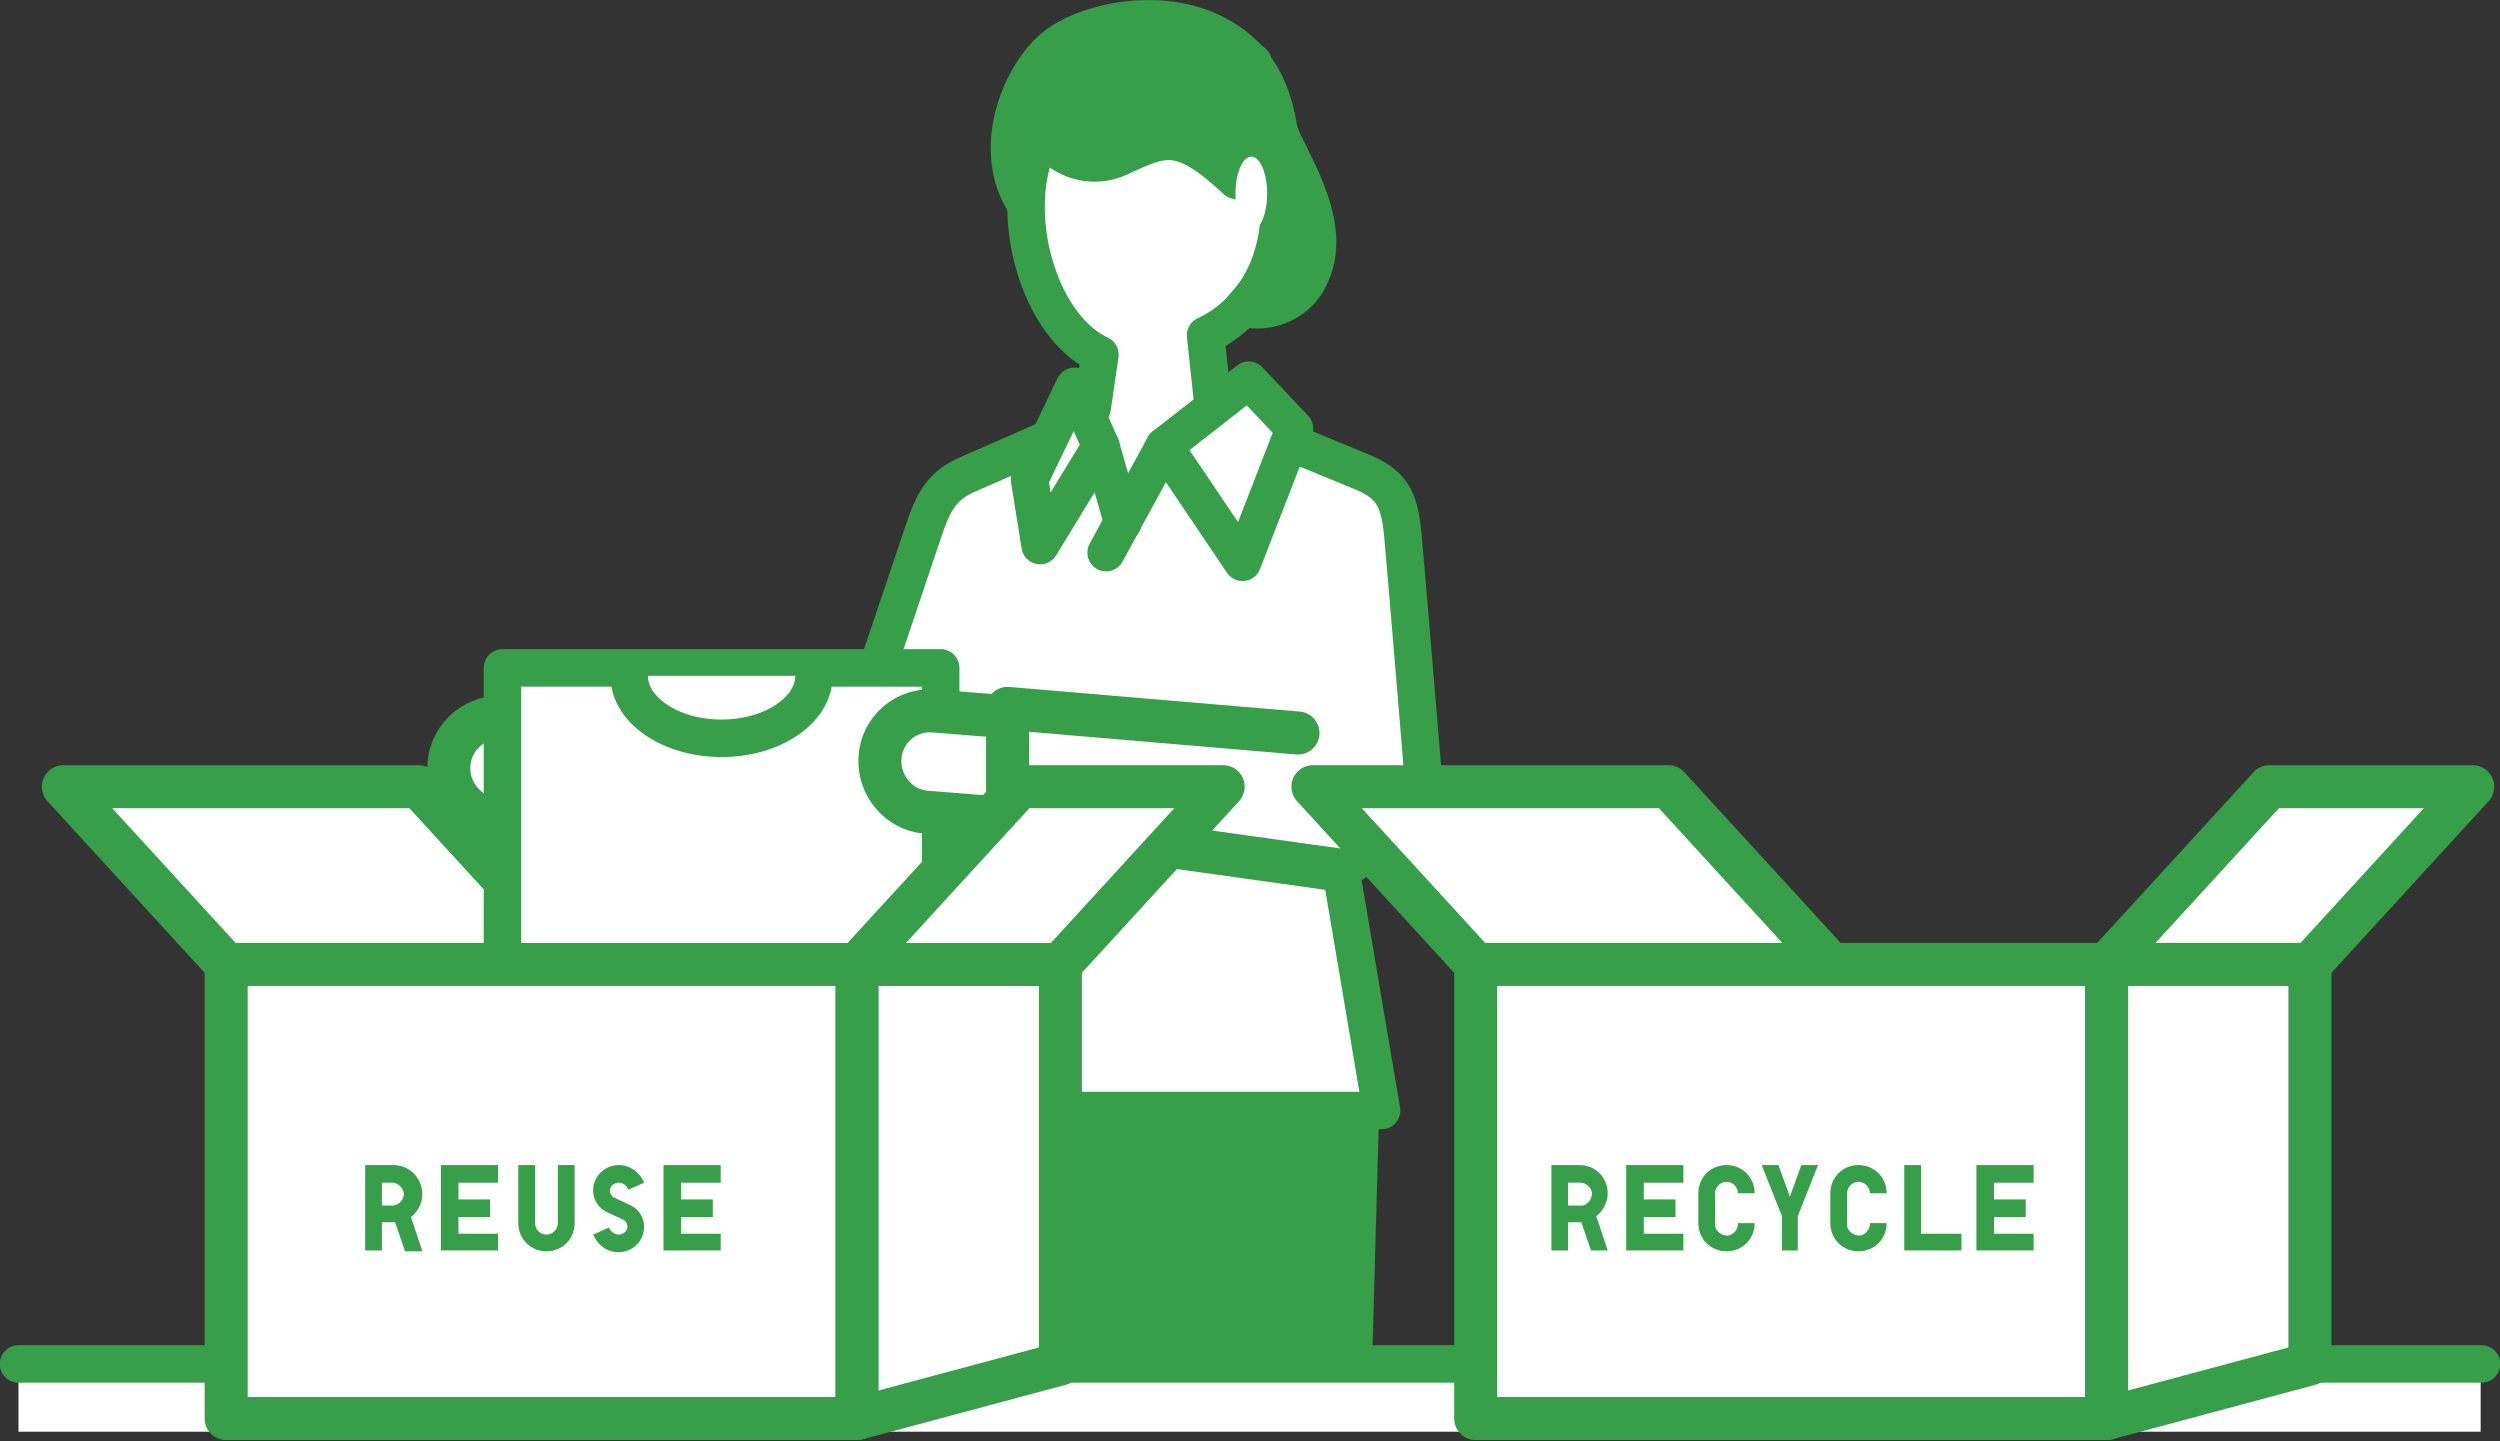
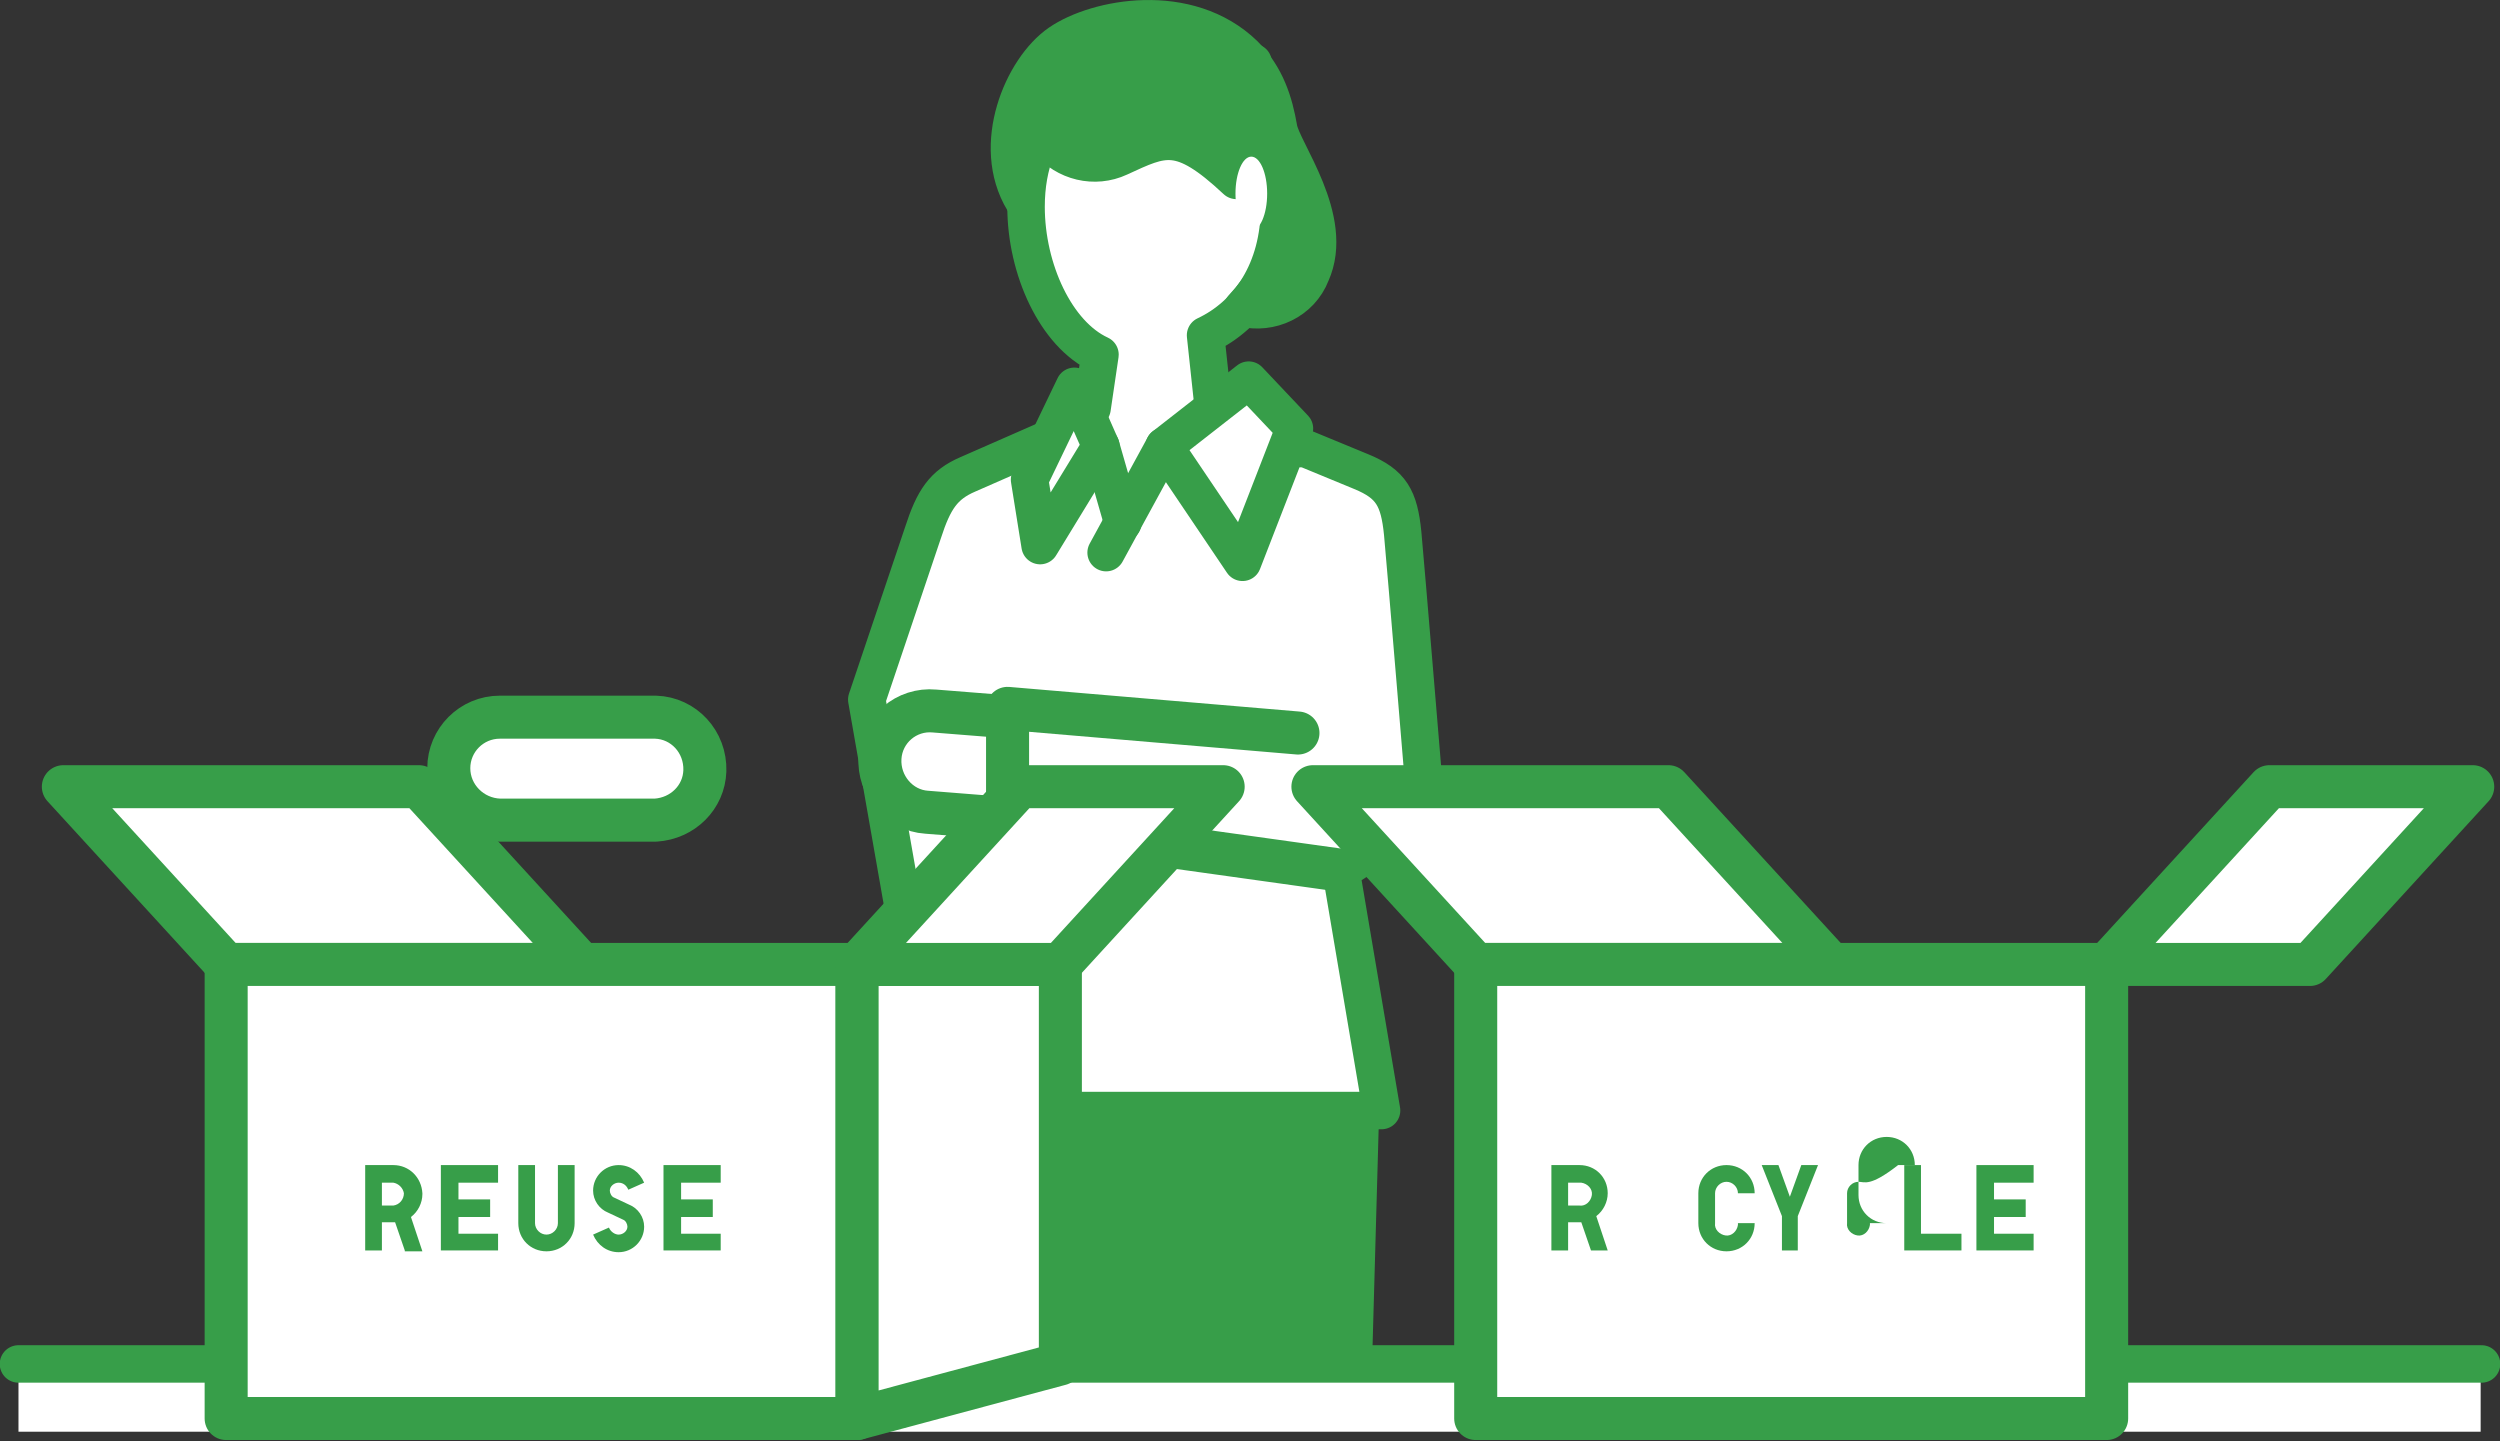
<svg xmlns="http://www.w3.org/2000/svg" version="1.1" id="レイヤー_1" x="0px" y="0px" viewBox="0 0 284.1 163.8" style="enable-background:new 0 0 284.1 163.8;" xml:space="preserve">
  <rect x="0" y="0" width="284.1" height="163.8" fill="#333333" stroke="none" />
  <style type="text/css">
	.st0{fill:none;stroke:#379E49;stroke-width:4.26;stroke-linecap:round;stroke-linejoin:round;}
	.st1{fill:#379E49;stroke:#379E49;stroke-width:4.26;stroke-linecap:round;stroke-linejoin:round;}
	.st2{fill:#FFFFFF;stroke:#379E49;stroke-width:4.26;stroke-linecap:round;stroke-linejoin:round;}
	.st3{fill:#FFFFFF;stroke:#379E49;stroke-width:4.89;stroke-linecap:round;stroke-linejoin:round;}
	.st4{fill:#FFFFFF;}
	.st5{fill:#379E49;}
</style>
  <title>アセット 7</title>
  <g>
    <g id="REUNIQLO">
-       <path class="st0" d="M137,59.3c0,2-3.6,4.8-11.3,3.5c-4.9-0.8-7.5-7.6-5.7-8.5" />
      <polygon class="st1" points="105.7,158.2 153.7,158.2 154.6,126.1 105.7,126.1   " />
      <path class="st2" d="M162.1,92.7c0,0-2.4-29-2.7-32.1c-0.4-4-1.3-5.6-4.7-7l-6.3-2.6l-4.7-0.2c0.1-0.9,0.2-1.8,0.2-2.8    c-2-0.6-4-1.1-6-1.5l-0.9-8.4c4.9-2.3,8.4-7.4,8.4-14.6c0-9.8-6.4-15-14.4-15s-14.4,5.2-14.4,15c0,7.1,3.4,14.5,8.4,16.8l-0.9,6.1    c-1.9,0.4-1.1,0.9-3.2,1.6c0,0.5,0,1.1-0.1,1.6l-1,0l-9.8,4.3c-2.8,1.2-3.9,2.9-5.1,6.6l-6.4,19l8.2,46.7H157l-4.6-27.2    L162.1,92.7z" />
      <path class="st1" d="M141.2,35c3.2,0.8,6.6-0.8,7.8-3.9c2.8-6.2-3.3-14-3.7-16.5c-0.5-2.9-1.4-5.9-3.9-8.4    C135,0,124.6,2,120.4,4.9s-7.9,11.6-4.1,17.9c0,0,0.1-6.2,3.6-10.7h12c2.5,1.4,4.9,3,7.2,4.7C141.6,18.7,151,24.4,141.2,35z" />
      <path class="st3" d="M51,87.3c0-3.2,2.6-5.8,5.8-5.8c0,0,0,0,0,0h17.7c3.2,0.1,5.7,2.8,5.6,6.1c-0.1,3-2.5,5.4-5.6,5.6H56.8    C53.6,93.1,51,90.5,51,87.3" />
      <polygon class="st3" points="66.1,109.6 25.7,109.6 7.2,89.4 47.6,89.4   " />
      <rect x="2.1" y="155" class="st4" width="279.8" height="7.7" />
      <line class="st0" x1="2.1" y1="155" x2="282" y2="155" />
-       <rect x="57.1" y="75.9" class="st2" width="49.8" height="54.7" />
      <rect x="25.7" y="109.6" class="st3" width="71.7" height="51.6" />
      <polygon class="st3" points="120.5,155 97.4,161.2 97.4,109.6 120.5,109.6   " />
      <path class="st5" d="M46,142.1l-1.1-3.2h-1.5v3.2h-1.9v-9.7h3.2c1.8,0,3.2,1.4,3.3,3.2c0,0,0,0,0,0.1c0,1-0.5,2-1.3,2.6l1.3,3.9    H46z M44.7,137c0.7-0.1,1.2-0.7,1.2-1.4c-0.1-0.6-0.6-1.1-1.2-1.2h-1.3v2.6H44.7z" />
      <path class="st5" d="M56.6,134.4h-4.5v1.9h3.6v2h-3.6v1.9h4.5v1.9h-6.5v-9.7h6.5V134.4z" />
      <path class="st5" d="M65.3,139c0,1.8-1.4,3.2-3.2,3.2c-1.8,0-3.2-1.4-3.2-3.2c0,0,0,0,0,0v-6.6h1.9v6.6c0,0.7,0.6,1.3,1.3,1.3    c0.7,0,1.3-0.6,1.3-1.3v-6.6h1.9V139z" />
      <path class="st5" d="M70.3,140.3c0.5,0,1-0.4,1-0.9c0-0.3-0.2-0.7-0.5-0.8l-1.7-0.8c-1-0.4-1.7-1.4-1.7-2.5c0-1.6,1.3-2.9,2.9-2.9    c0,0,0,0,0,0c1.3,0,2.4,0.8,2.9,2l-1.8,0.8c-0.2-0.5-0.6-0.8-1.1-0.8c-0.5,0-1,0.4-1,0.9c0,0.3,0.2,0.7,0.5,0.8l1.7,0.8    c1,0.4,1.7,1.4,1.7,2.5c0,1.6-1.3,2.9-2.9,2.9c0,0,0,0,0,0c-1.3,0-2.4-0.8-2.9-2l1.8-0.8C69.4,140,69.9,140.3,70.3,140.3z" />
      <path class="st5" d="M81.9,134.4h-4.5v1.9h3.6v2h-3.6v1.9h4.5v1.9h-6.5v-9.7h6.5V134.4z" />
      <polyline class="st2" points="132.3,50.7 132.3,50.7 125.7,62.8   " />
      <polygon class="st2" points="141.2,63.9 132.3,50.7 141.9,43.2 147.1,48.7   " />
      <line class="st0" x1="125.1" y1="50.7" x2="127.6" y2="59.4" />
      <path class="st3" d="M100,86.1c0.2-3.2,3-5.6,6.2-5.3c0,0,0,0,0,0l17.6,1.4c3.2,0.2,5.6,3,5.3,6.2c-0.2,3.2-3,5.6-6.2,5.3    l-17.6-1.4C102.2,92.1,99.8,89.3,100,86.1C100,86.1,100,86.1,100,86.1" />
      <polyline class="st3" points="152.4,98.9 114.5,93.6 114.5,80.5 147.5,83.3   " />
      <polygon class="st3" points="97.4,109.6 120.5,109.6 139,89.4 115.9,89.4   " />
      <polygon class="st3" points="208.1,109.6 167.7,109.6 149.2,89.4 189.6,89.4   " />
      <rect x="167.7" y="109.6" class="st3" width="71.7" height="51.6" />
      <polygon class="st3" points="239.4,109.6 262.5,109.6 281,89.4 257.9,89.4   " />
-       <polygon class="st3" points="262.5,155 239.4,161.2 239.4,109.6 262.5,109.6   " />
      <path class="st5" d="M180.8,142.1l-1.1-3.2h-1.5v3.2h-1.9v-9.7h3.2c1.8,0,3.2,1.4,3.2,3.2c0,0,0,0,0,0c0,1-0.5,2-1.3,2.6l1.3,3.9    L180.8,142.1z M179.5,137c0.7,0.1,1.3-0.5,1.4-1.2c0.1-0.7-0.5-1.3-1.2-1.4c-0.1,0-0.2,0-0.2,0h-1.3v2.6L179.5,137z" />
-       <path class="st5" d="M191.3,134.4h-4.5v1.9h3.6v2h-3.6v1.9h4.5v1.9h-6.5v-9.7h6.5V134.4z" />
      <path class="st5" d="M196.2,134.3c-0.7,0-1.3,0.6-1.3,1.3v3.4c-0.1,0.7,0.5,1.3,1.2,1.4c0.7,0.1,1.3-0.5,1.4-1.2    c0-0.1,0-0.2,0-0.2h1.9c0,1.8-1.4,3.2-3.2,3.2c-1.8,0-3.2-1.4-3.2-3.2l0,0v-3.4c0-1.8,1.4-3.2,3.2-3.2c1.8,0,3.2,1.4,3.2,3.2l0,0    h-1.9C197.5,134.9,196.9,134.3,196.2,134.3C196.2,134.3,196.2,134.3,196.2,134.3z" />
      <path class="st5" d="M202.5,142.1v-3.9l-2.3-5.8h1.9l1.3,3.6l1.3-3.6h1.9l-2.3,5.8v3.9H202.5z" />
-       <path class="st5" d="M211.2,134.3c-0.7,0-1.3,0.6-1.3,1.3v3.4c-0.1,0.7,0.5,1.3,1.2,1.4c0.7,0.1,1.3-0.5,1.4-1.2    c0-0.1,0-0.2,0-0.2h1.9c0,1.8-1.4,3.2-3.2,3.2c-1.8,0-3.2-1.4-3.2-3.2l0,0v-3.4c0-1.8,1.4-3.2,3.2-3.2c1.8,0,3.2,1.4,3.2,3.2l0,0    h-1.9C212.5,134.9,211.9,134.3,211.2,134.3C211.2,134.3,211.2,134.3,211.2,134.3z" />
+       <path class="st5" d="M211.2,134.3c-0.7,0-1.3,0.6-1.3,1.3v3.4c-0.1,0.7,0.5,1.3,1.2,1.4c0.7,0.1,1.3-0.5,1.4-1.2    c0-0.1,0-0.2,0-0.2h1.9c-1.8,0-3.2-1.4-3.2-3.2l0,0v-3.4c0-1.8,1.4-3.2,3.2-3.2c1.8,0,3.2,1.4,3.2,3.2l0,0    h-1.9C212.5,134.9,211.9,134.3,211.2,134.3C211.2,134.3,211.2,134.3,211.2,134.3z" />
      <path class="st5" d="M222.9,140.2v1.9h-6.5v-9.7h1.9v7.8H222.9z" />
      <path class="st5" d="M231.1,134.4h-4.5v1.9h3.6v2h-3.6v1.9h4.5v1.9h-6.5v-9.7h6.5V134.4z" />
      <polygon class="st2" points="118.2,62 125.1,50.7 122.1,43.9 117,54.5   " />
-       <path class="st2" d="M71.5,76.8c0,3.9,4.7,7.1,10.5,7.1s10.5-3.2,10.5-7.1" />
      <path class="st1" d="M140.5,20.5c-6.4-6-8.3-4.9-13.3-2.6c-2.8,1.3-6.1,0.5-8.1-1.9c-1.5-1.9-0.3-4.4-0.4-7.5l23.7-1.4L140.5,20.5    " />
      <ellipse class="st4" cx="142.2" cy="22" rx="1.8" ry="4.2" />
    </g>
  </g>
</svg>